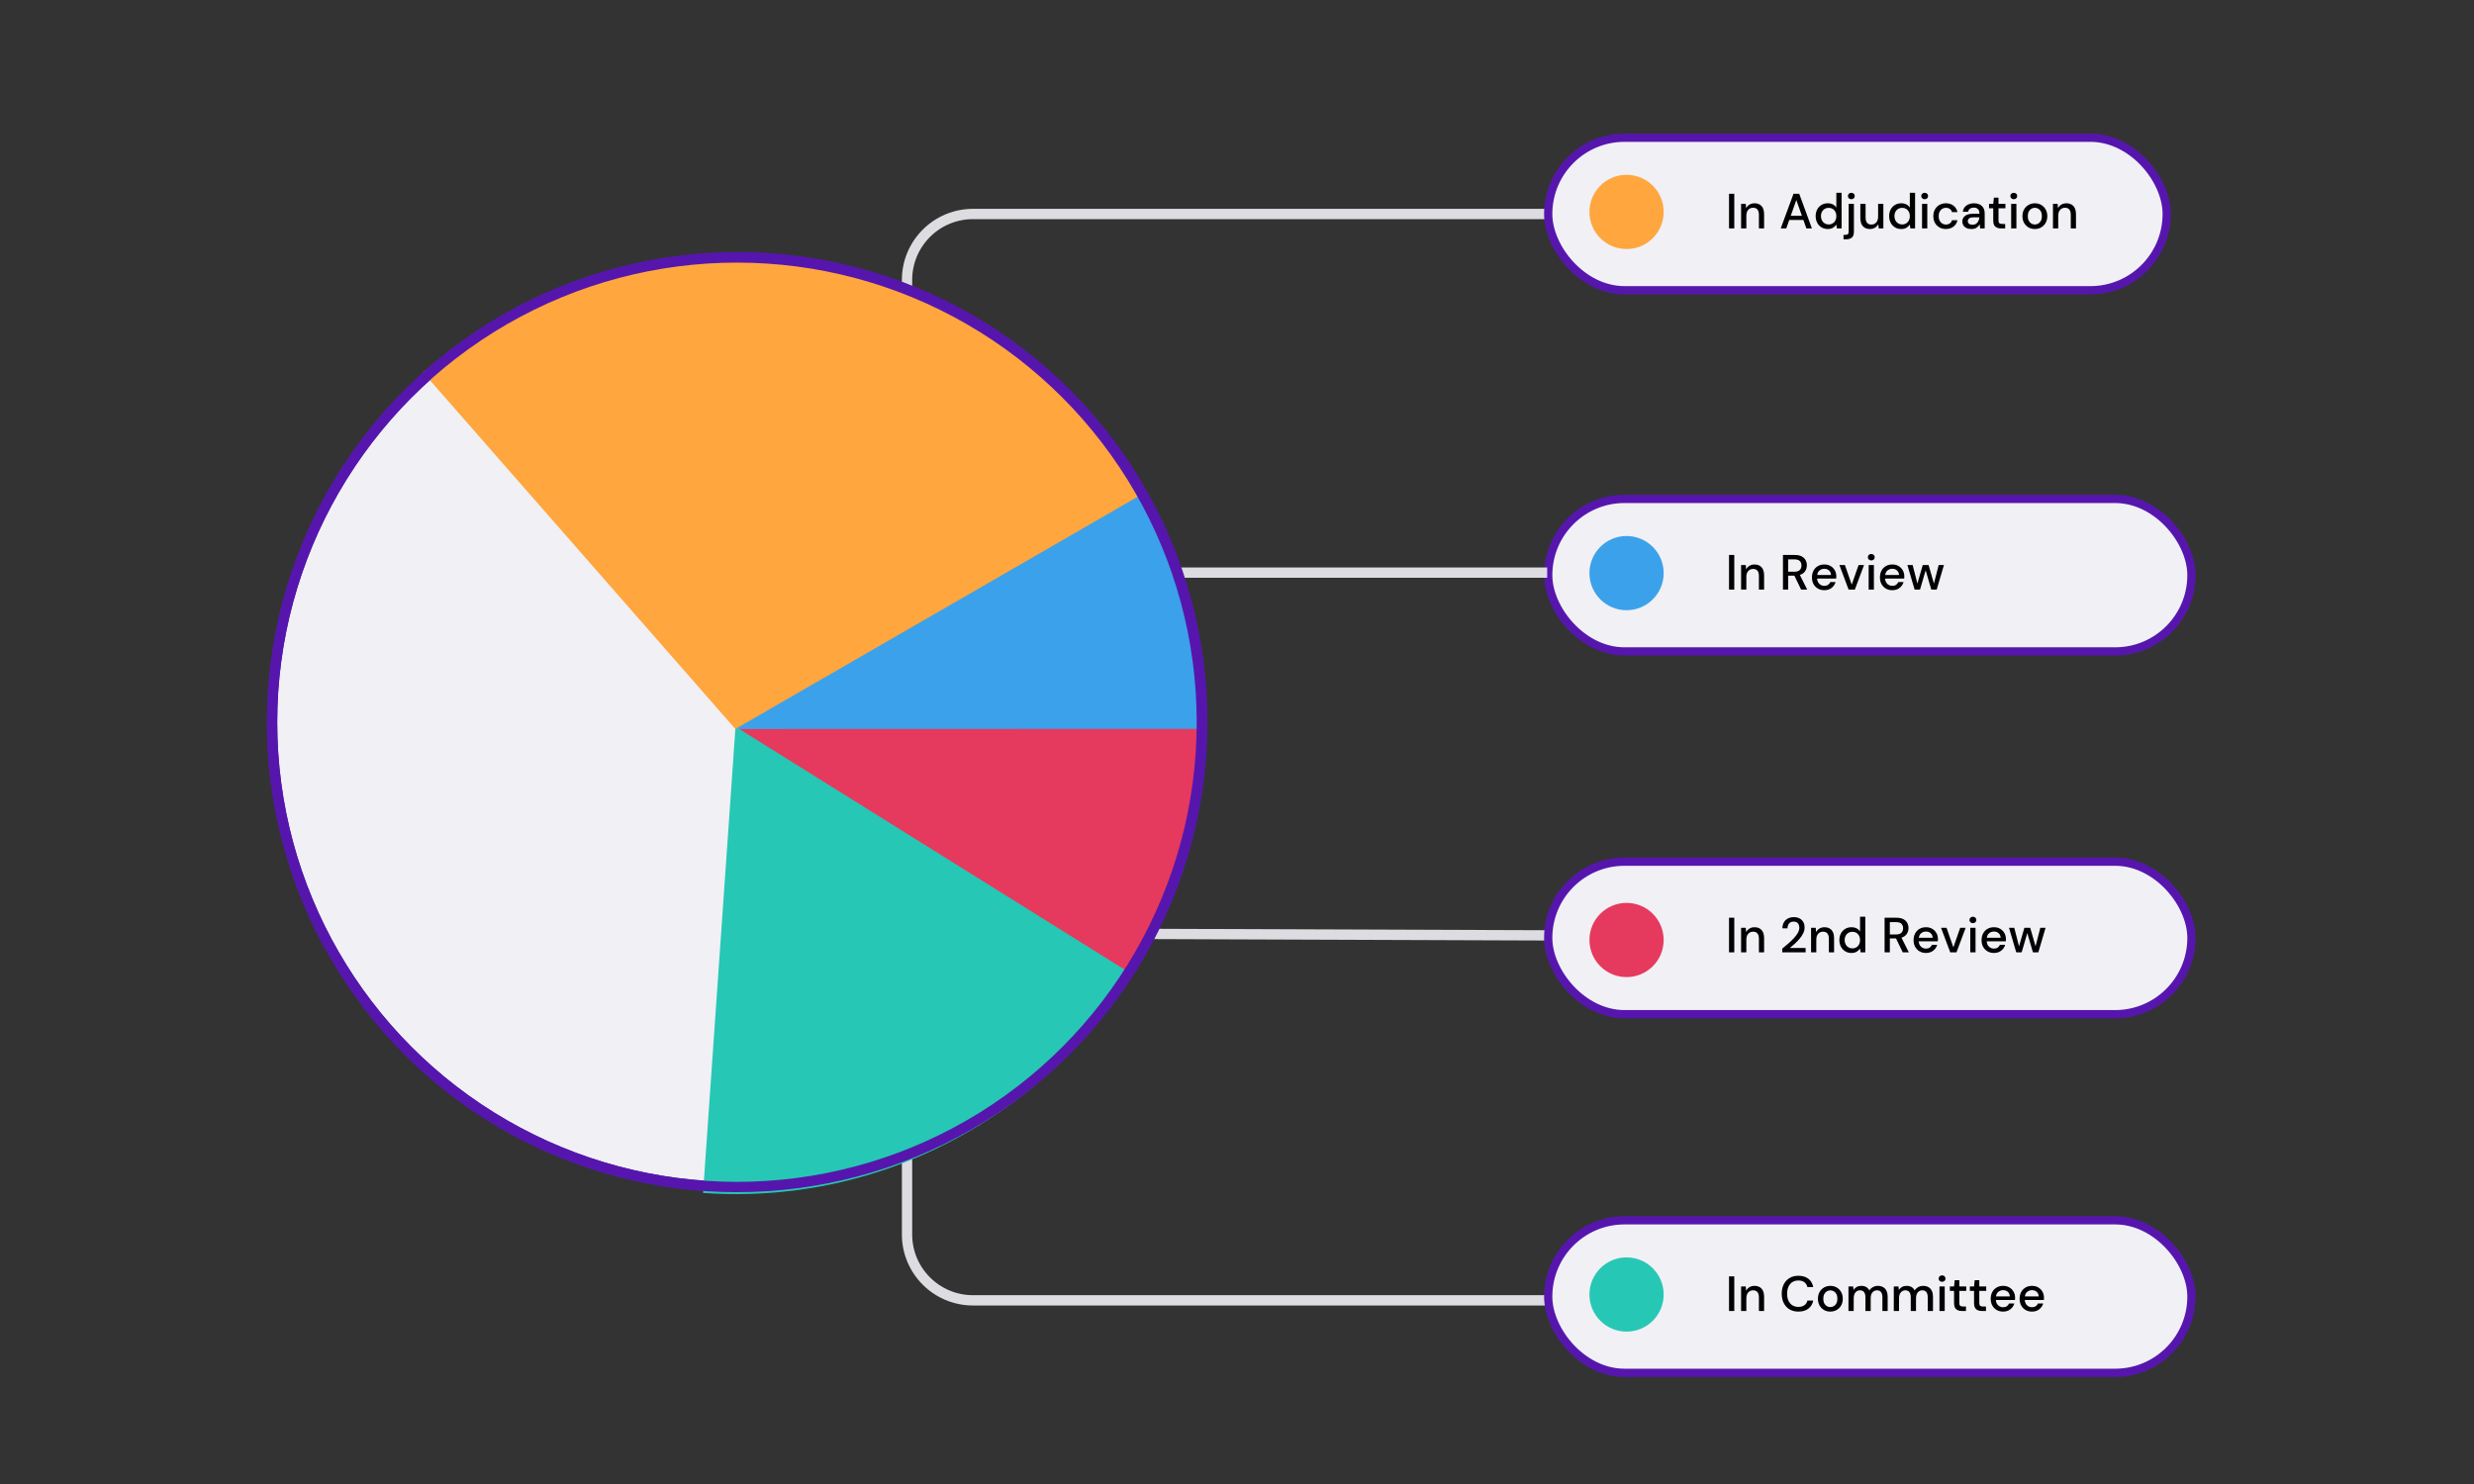
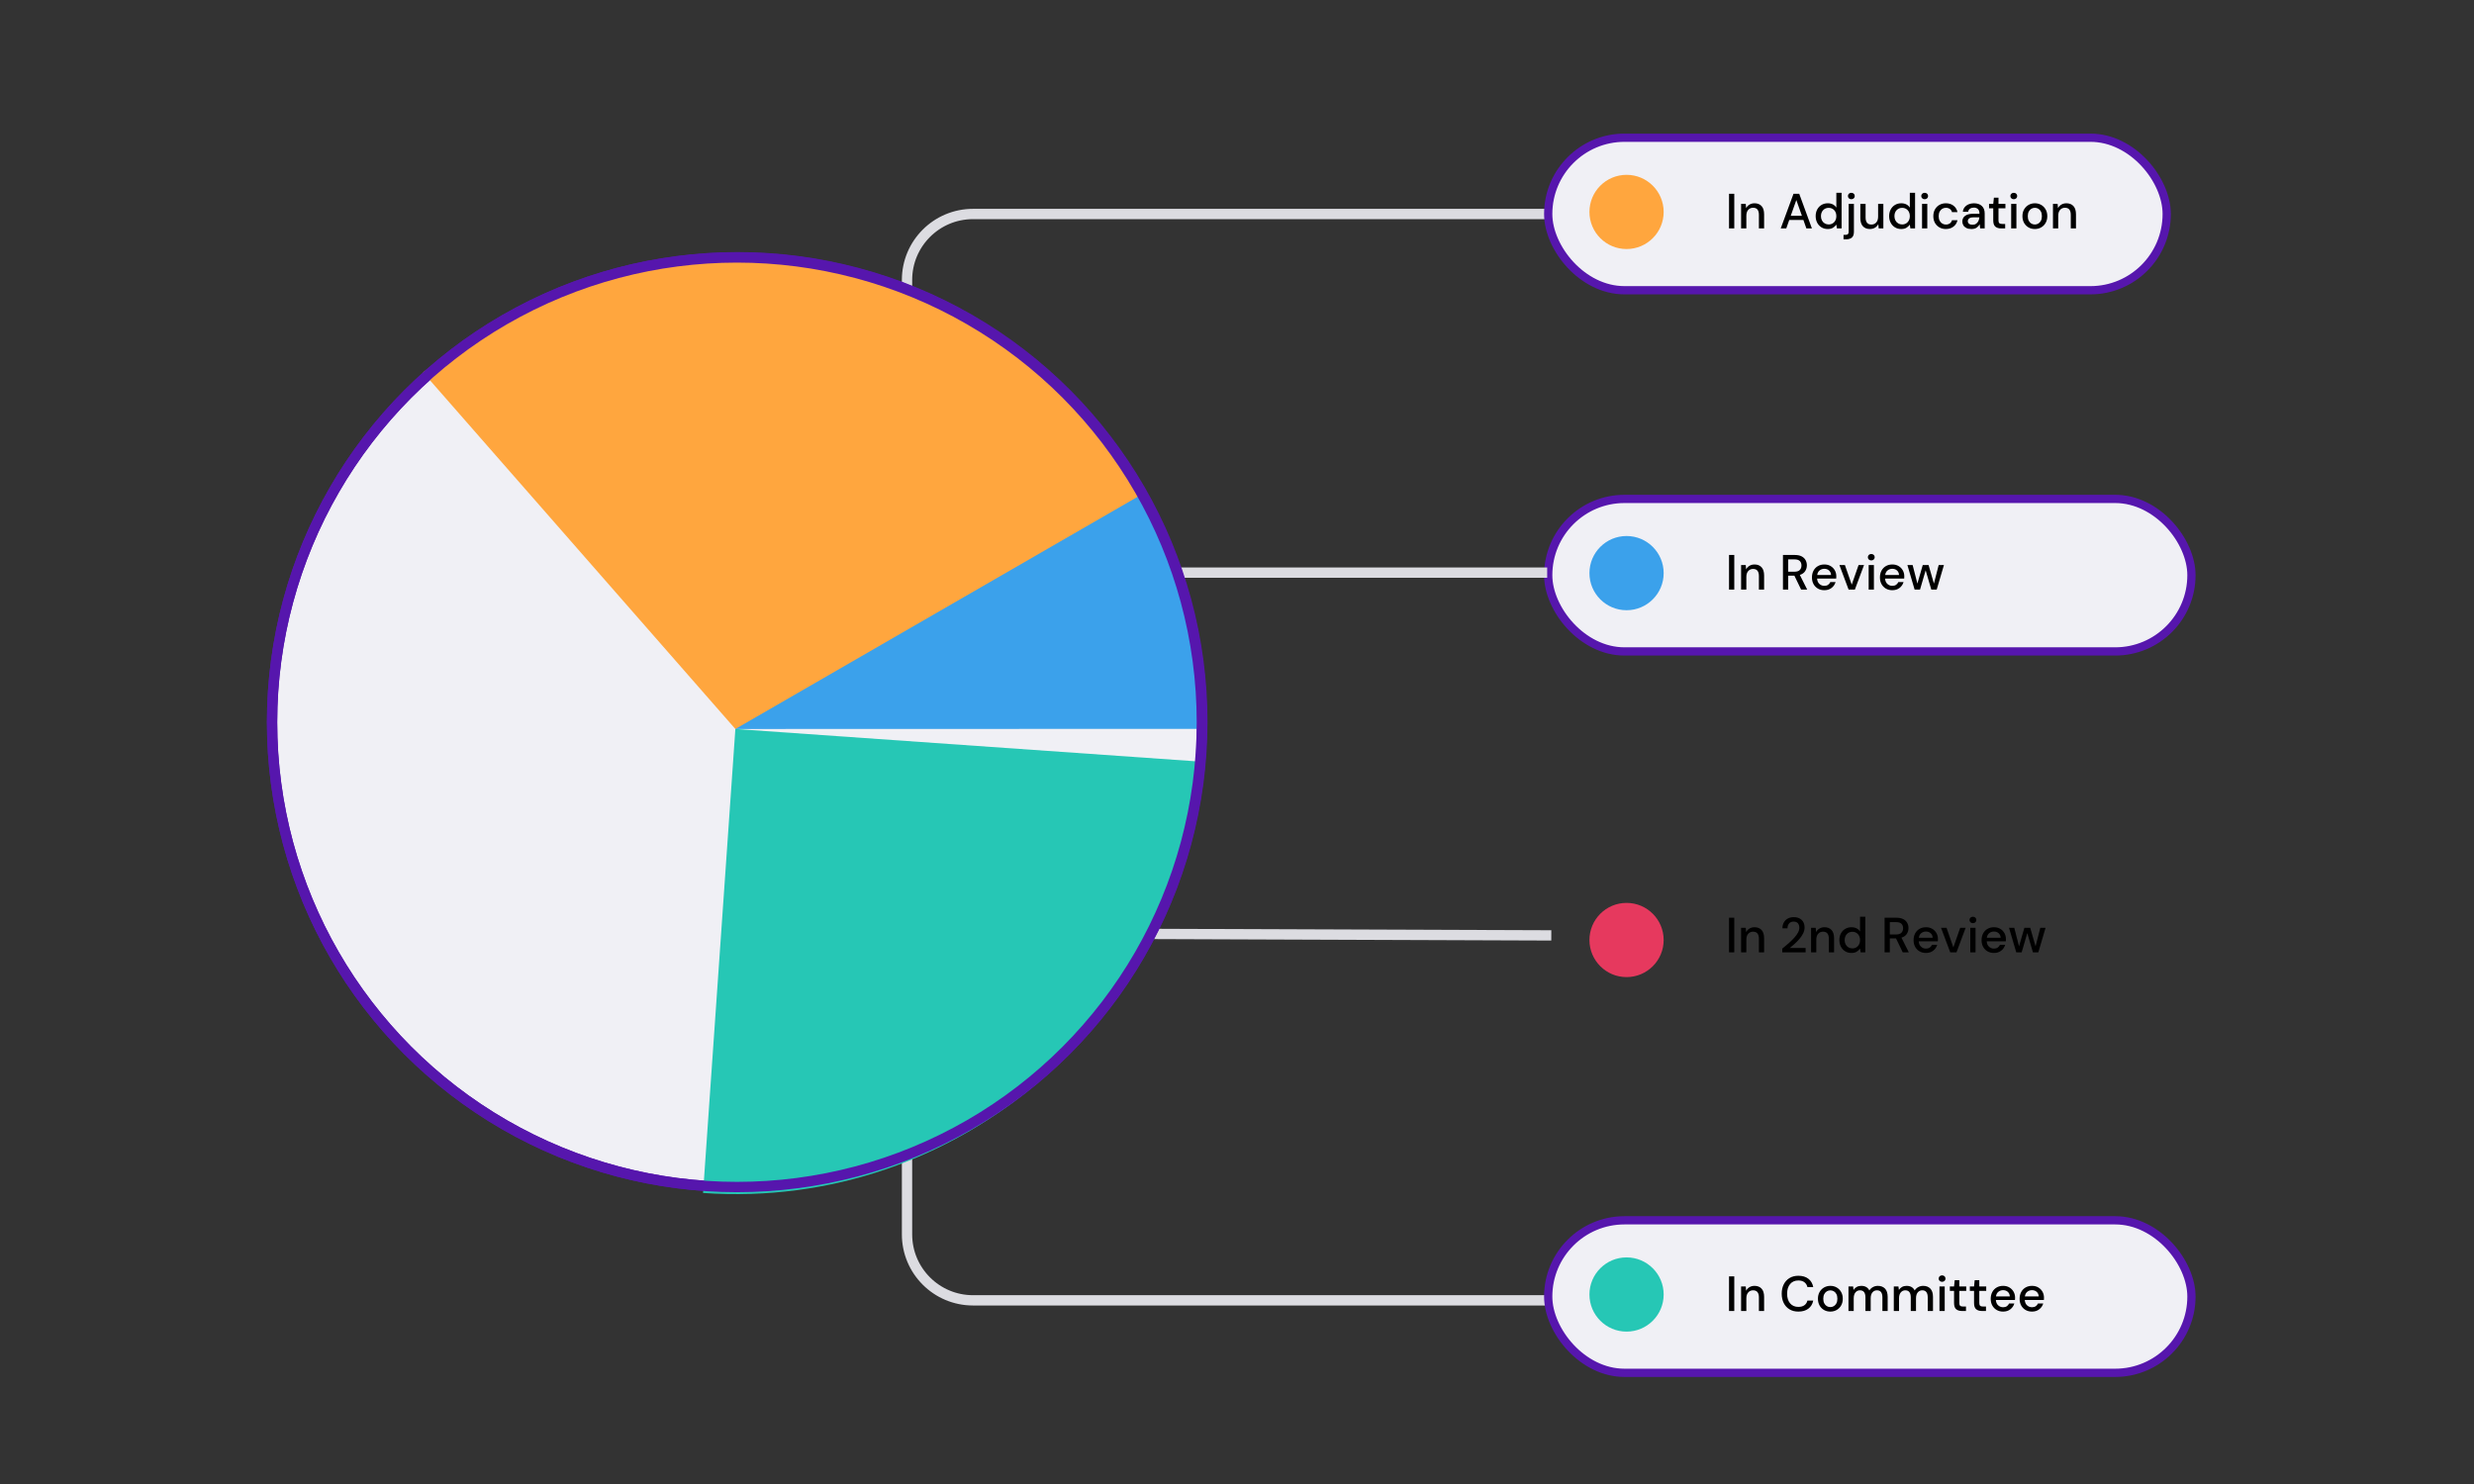
<svg xmlns="http://www.w3.org/2000/svg" width="600px" height="360px" viewBox="0 0 600 360" version="1.1">
  <rect x="0" y="0" width="600" height="360" fill="#333333" stroke="none" />
  <title>Adjudication 3</title>
  <g id="Adjudication-3" stroke="none" stroke-width="1" fill="none" fill-rule="evenodd">
    <rect id="Rectangle-Copy-13" stroke="#5616AD" stroke-width="2" fill="#F0F0F5" x="375.475" y="121.031" width="156" height="37" rx="18.5" />
    <path d="M420.599,143.031 L420.599,134.631 L419.327,134.631 L419.327,143.031 L420.599,143.031 Z M423.527,143.031 L423.527,139.959 C423.527,139.335 423.681,138.855 423.989,138.519 C424.297,138.183 424.687,138.015 425.159,138.015 C426.103,138.015 426.575,138.591 426.575,139.743 L426.575,139.743 L426.575,143.031 L427.835,143.031 L427.835,139.611 C427.835,138.723 427.629,138.055 427.217,137.607 C426.805,137.159 426.239,136.935 425.519,136.935 C425.055,136.935 424.645,137.041 424.289,137.253 C423.933,137.465 423.663,137.755 423.479,138.123 L423.479,138.123 L423.383,137.079 L422.255,137.079 L422.255,143.031 L423.527,143.031 Z M433.679,143.031 L433.679,139.647 L435.179,139.647 L436.811,143.031 L438.287,143.031 L436.499,139.467 C437.083,139.283 437.513,138.979 437.789,138.555 C438.065,138.131 438.203,137.659 438.203,137.139 C438.203,136.675 438.099,136.253 437.891,135.873 C437.683,135.493 437.365,135.191 436.937,134.967 C436.509,134.743 435.963,134.631 435.299,134.631 L435.299,134.631 L432.407,134.631 L432.407,143.031 L433.679,143.031 Z M435.227,138.687 L433.679,138.687 L433.679,135.699 L435.215,135.699 C435.807,135.699 436.235,135.833 436.499,136.101 C436.763,136.369 436.895,136.727 436.895,137.175 C436.895,137.623 436.761,137.987 436.493,138.267 C436.225,138.547 435.803,138.687 435.227,138.687 L435.227,138.687 Z M442.439,143.175 C443.143,143.175 443.733,142.987 444.209,142.611 C444.685,142.235 445.003,141.767 445.163,141.207 L445.163,141.207 L443.891,141.207 C443.771,141.487 443.589,141.709 443.345,141.873 C443.101,142.037 442.799,142.119 442.439,142.119 C441.991,142.119 441.597,141.969 441.257,141.669 C440.917,141.369 440.727,140.931 440.687,140.355 L440.687,140.355 L445.319,140.355 C445.327,140.243 445.333,140.141 445.337,140.049 C445.341,139.957 445.343,139.871 445.343,139.791 C445.343,139.271 445.223,138.795 444.983,138.363 C444.743,137.931 444.407,137.585 443.975,137.325 C443.543,137.065 443.035,136.935 442.451,136.935 C441.851,136.935 441.325,137.067 440.873,137.331 C440.421,137.595 440.069,137.963 439.817,138.435 C439.565,138.907 439.439,139.455 439.439,140.079 C439.439,140.695 439.567,141.235 439.823,141.699 C440.079,142.163 440.433,142.525 440.885,142.785 C441.337,143.045 441.855,143.175 442.439,143.175 Z M444.071,139.491 L440.711,139.491 C440.783,138.987 440.983,138.609 441.311,138.357 C441.639,138.105 442.015,137.979 442.439,137.979 C442.895,137.979 443.275,138.115 443.579,138.387 C443.883,138.659 444.047,139.027 444.071,139.491 L444.071,139.491 Z M449.843,143.031 L452.063,137.079 L450.743,137.079 L449.087,141.819 L447.431,137.079 L446.099,137.079 L448.331,143.031 L449.843,143.031 Z M453.827,135.951 C454.067,135.951 454.265,135.877 454.421,135.729 C454.577,135.581 454.655,135.395 454.655,135.171 C454.655,134.947 454.577,134.761 454.421,134.613 C454.265,134.465 454.067,134.391 453.827,134.391 C453.587,134.391 453.389,134.465 453.233,134.613 C453.077,134.761 452.999,134.947 452.999,135.171 C452.999,135.395 453.077,135.581 453.233,135.729 C453.389,135.877 453.587,135.951 453.827,135.951 Z M454.463,143.031 L454.463,137.079 L453.191,137.079 L453.191,143.031 L454.463,143.031 Z M458.927,143.175 C459.631,143.175 460.221,142.987 460.697,142.611 C461.173,142.235 461.491,141.767 461.651,141.207 L461.651,141.207 L460.379,141.207 C460.259,141.487 460.077,141.709 459.833,141.873 C459.589,142.037 459.287,142.119 458.927,142.119 C458.479,142.119 458.085,141.969 457.745,141.669 C457.405,141.369 457.215,140.931 457.175,140.355 L457.175,140.355 L461.807,140.355 C461.815,140.243 461.821,140.141 461.825,140.049 C461.829,139.957 461.831,139.871 461.831,139.791 C461.831,139.271 461.711,138.795 461.471,138.363 C461.231,137.931 460.895,137.585 460.463,137.325 C460.031,137.065 459.523,136.935 458.939,136.935 C458.339,136.935 457.813,137.067 457.361,137.331 C456.909,137.595 456.557,137.963 456.305,138.435 C456.053,138.907 455.927,139.455 455.927,140.079 C455.927,140.695 456.055,141.235 456.311,141.699 C456.567,142.163 456.921,142.525 457.373,142.785 C457.825,143.045 458.343,143.175 458.927,143.175 Z M460.559,139.491 L457.199,139.491 C457.271,138.987 457.471,138.609 457.799,138.357 C458.127,138.105 458.503,137.979 458.927,137.979 C459.383,137.979 459.763,138.115 460.067,138.387 C460.371,138.659 460.535,139.027 460.559,139.491 L460.559,139.491 Z M465.647,143.031 L467.015,138.351 L468.383,143.031 L469.691,143.031 L471.443,137.079 L470.171,137.079 L469.019,141.567 L467.723,137.079 L466.307,137.079 L465.011,141.567 L463.859,137.079 L462.587,137.079 L464.339,143.031 L465.647,143.031 Z" id="InReview" fill="#000000" fill-rule="nonzero" />
    <circle id="Oval-Copy-5" fill="#3BA1EB" cx="394.475" cy="139.031" r="9" />
    <path d="M219.975,88.447 L219.975,67.911 C219.975,59.075 227.139,51.911 235.975,51.911 L386.936,51.911 L386.936,51.911" id="Line-2" stroke="#DCDCE1" stroke-width="2.5" stroke-linecap="square" />
    <path d="M219.975,315.447 L219.975,294.911 C219.975,286.075 227.139,278.911 235.975,278.911 L386.936,278.911 L386.936,278.911" id="Line-2-Copy-3" stroke="#DCDCE1" stroke-width="2.5" stroke-linecap="square" transform="translate(303.456, 297.179) scale(1, -1) translate(-303.456, -297.179) " />
    <line x1="282.975" y1="138.911" x2="373.975" y2="138.911" id="Line-2-Copy" stroke="#DCDCE1" stroke-width="2.5" stroke-linecap="square" />
    <line x1="271.163" y1="226.531" x2="374.975" y2="226.911" id="Line-2-Copy-2" stroke="#DCDCE1" stroke-width="2.5" stroke-linecap="square" />
    <g id="Group-19" transform="translate(206.555, 184.449) rotate(-300) translate(-206.555, -184.449) translate(70.636, 50.97)">
      <ellipse id="Oval-Copy-33" stroke="#5616AD" stroke-width="2.5" fill="#F0F0F5" cx="114" cy="152.883" rx="112.75" ry="112.824" />
      <path d="M249.897,82.487 C187.603,82.469 137.118,132.97 137.136,195.284 L249.928,195.316 L249.897,82.487 Z" id="Path" fill="#26C7B5" transform="translate(193.532, 138.901) rotate(-236) translate(-193.532, -138.901) " />
-       <path d="M194.673,20.987 C132.38,20.97 81.895,71.471 81.912,133.784 L194.705,133.816 L194.673,20.987 Z" id="Path" fill="#E6395E" transform="translate(138.309, 77.402) rotate(-298) translate(-138.309, -77.402) " />
      <path d="M150.957,20.64 C88.663,20.622 38.179,71.124 38.196,133.437 L150.989,133.469 L150.957,20.64 Z" id="Path" fill="#3BA1EB" transform="translate(94.593, 77.055) rotate(-330) translate(-94.593, -77.055) " />
      <path d="M115.226,41.262 C52.942,41.262 -7.888,89.759 2.452,176.448 L115.226,154.109 L115.226,41.262 Z" id="Path" fill="#FFA63E" />
    </g>
    <circle id="Oval-Copy-33" stroke="#5616AD" stroke-width="2.5" transform="translate(178.727, 175.205) rotate(-300) translate(-178.727, -175.205) " cx="178.727" cy="175.205" r="112.75" />
    <rect id="Rectangle-Copy-13" stroke="#5616AD" stroke-width="2" fill="#F0F0F5" x="375.475" y="296.031" width="156" height="37" rx="18.5" />
    <path d="M420.599,318.031 L420.599,309.631 L419.327,309.631 L419.327,318.031 L420.599,318.031 Z M423.527,318.031 L423.527,314.959 C423.527,314.335 423.681,313.855 423.989,313.519 C424.297,313.183 424.687,313.015 425.159,313.015 C426.103,313.015 426.575,313.591 426.575,314.743 L426.575,314.743 L426.575,318.031 L427.835,318.031 L427.835,314.611 C427.835,313.723 427.629,313.055 427.217,312.607 C426.805,312.159 426.239,311.935 425.519,311.935 C425.055,311.935 424.645,312.041 424.289,312.253 C423.933,312.465 423.663,312.755 423.479,313.123 L423.479,313.123 L423.383,312.079 L422.255,312.079 L422.255,318.031 L423.527,318.031 Z M436.151,318.175 C437.135,318.175 437.939,317.939 438.563,317.467 C439.187,316.995 439.583,316.343 439.751,315.511 L439.751,315.511 L438.335,315.511 C438.223,315.983 437.983,316.355 437.615,316.627 C437.247,316.899 436.755,317.035 436.139,317.035 C435.299,317.035 434.635,316.751 434.147,316.183 C433.659,315.615 433.415,314.835 433.415,313.843 C433.415,312.843 433.659,312.057 434.147,311.485 C434.635,310.913 435.299,310.627 436.139,310.627 C436.755,310.627 437.247,310.771 437.615,311.059 C437.983,311.347 438.223,311.735 438.335,312.223 L438.335,312.223 L439.751,312.223 C439.583,311.359 439.187,310.687 438.563,310.207 C437.939,309.727 437.135,309.487 436.151,309.487 C435.319,309.487 434.601,309.671 433.997,310.039 C433.393,310.407 432.927,310.917 432.599,311.569 C432.271,312.221 432.107,312.979 432.107,313.843 C432.107,314.699 432.271,315.453 432.599,316.105 C432.927,316.757 433.393,317.265 433.997,317.629 C434.601,317.993 435.319,318.175 436.151,318.175 Z M443.891,318.175 C444.459,318.175 444.971,318.045 445.427,317.785 C445.883,317.525 446.245,317.161 446.513,316.693 C446.781,316.225 446.915,315.679 446.915,315.055 C446.915,314.431 446.781,313.885 446.513,313.417 C446.245,312.949 445.885,312.585 445.433,312.325 C444.981,312.065 444.471,311.935 443.903,311.935 C443.343,311.935 442.835,312.065 442.379,312.325 C441.923,312.585 441.561,312.949 441.293,313.417 C441.025,313.885 440.891,314.431 440.891,315.055 C440.891,315.679 441.023,316.225 441.287,316.693 C441.551,317.161 441.909,317.525 442.361,317.785 C442.813,318.045 443.323,318.175 443.891,318.175 Z M443.891,317.083 C443.587,317.083 443.307,317.007 443.051,316.855 C442.795,316.703 442.587,316.477 442.427,316.177 C442.267,315.877 442.187,315.503 442.187,315.055 C442.187,314.607 442.267,314.233 442.427,313.933 C442.587,313.633 442.797,313.407 443.057,313.255 C443.317,313.103 443.599,313.027 443.903,313.027 C444.207,313.027 444.489,313.103 444.749,313.255 C445.009,313.407 445.217,313.633 445.373,313.933 C445.529,314.233 445.607,314.607 445.607,315.055 C445.607,315.503 445.527,315.877 445.367,316.177 C445.207,316.477 444.997,316.703 444.737,316.855 C444.477,317.007 444.195,317.083 443.891,317.083 Z M449.567,318.031 L449.567,314.959 C449.567,314.335 449.709,313.855 449.993,313.519 C450.277,313.183 450.639,313.015 451.079,313.015 C451.967,313.015 452.411,313.591 452.411,314.743 L452.411,314.743 L452.411,318.031 L453.683,318.031 L453.683,314.959 C453.683,314.335 453.825,313.855 454.109,313.519 C454.393,313.183 454.759,313.015 455.207,313.015 C456.087,313.015 456.527,313.591 456.527,314.743 L456.527,314.743 L456.527,318.031 L457.799,318.031 L457.799,314.611 C457.799,313.723 457.587,313.055 457.163,312.607 C456.739,312.159 456.155,311.935 455.411,311.935 C454.987,311.935 454.593,312.035 454.229,312.235 C453.865,312.435 453.575,312.707 453.359,313.051 C452.991,312.307 452.335,311.935 451.391,311.935 C450.975,311.935 450.609,312.023 450.293,312.199 C449.977,312.375 449.723,312.615 449.531,312.919 L449.531,312.919 L449.423,312.079 L448.295,312.079 L448.295,318.031 L449.567,318.031 Z M460.559,318.031 L460.559,314.959 C460.559,314.335 460.701,313.855 460.985,313.519 C461.269,313.183 461.631,313.015 462.071,313.015 C462.959,313.015 463.403,313.591 463.403,314.743 L463.403,314.743 L463.403,318.031 L464.675,318.031 L464.675,314.959 C464.675,314.335 464.817,313.855 465.101,313.519 C465.385,313.183 465.751,313.015 466.199,313.015 C467.079,313.015 467.519,313.591 467.519,314.743 L467.519,314.743 L467.519,318.031 L468.791,318.031 L468.791,314.611 C468.791,313.723 468.579,313.055 468.155,312.607 C467.731,312.159 467.147,311.935 466.403,311.935 C465.979,311.935 465.585,312.035 465.221,312.235 C464.857,312.435 464.567,312.707 464.351,313.051 C463.983,312.307 463.327,311.935 462.383,311.935 C461.967,311.935 461.601,312.023 461.285,312.199 C460.969,312.375 460.715,312.615 460.523,312.919 L460.523,312.919 L460.415,312.079 L459.287,312.079 L459.287,318.031 L460.559,318.031 Z M470.999,310.951 C471.239,310.951 471.437,310.877 471.593,310.729 C471.749,310.581 471.827,310.395 471.827,310.171 C471.827,309.947 471.749,309.761 471.593,309.613 C471.437,309.465 471.239,309.391 470.999,309.391 C470.759,309.391 470.561,309.465 470.405,309.613 C470.249,309.761 470.171,309.947 470.171,310.171 C470.171,310.395 470.249,310.581 470.405,310.729 C470.561,310.877 470.759,310.951 470.999,310.951 Z M471.635,318.031 L471.635,312.079 L470.363,312.079 L470.363,318.031 L471.635,318.031 Z M476.795,318.031 L476.795,316.951 L476.111,316.951 C475.767,316.951 475.525,316.889 475.385,316.765 C475.245,316.641 475.175,316.415 475.175,316.087 L475.175,316.087 L475.175,313.147 L476.855,313.147 L476.855,312.079 L475.175,312.079 L475.175,310.567 L474.059,310.567 L473.903,312.079 L472.883,312.079 L472.883,313.147 L473.903,313.147 L473.903,316.087 C473.903,316.815 474.075,317.321 474.419,317.605 C474.763,317.889 475.227,318.031 475.811,318.031 L475.811,318.031 L476.795,318.031 Z M481.643,318.031 L481.643,316.951 L480.959,316.951 C480.615,316.951 480.373,316.889 480.233,316.765 C480.093,316.641 480.023,316.415 480.023,316.087 L480.023,316.087 L480.023,313.147 L481.703,313.147 L481.703,312.079 L480.023,312.079 L480.023,310.567 L478.907,310.567 L478.751,312.079 L477.731,312.079 L477.731,313.147 L478.751,313.147 L478.751,316.087 C478.751,316.815 478.923,317.321 479.267,317.605 C479.611,317.889 480.075,318.031 480.659,318.031 L480.659,318.031 L481.643,318.031 Z M485.795,318.175 C486.499,318.175 487.089,317.987 487.565,317.611 C488.041,317.235 488.359,316.767 488.519,316.207 L488.519,316.207 L487.247,316.207 C487.127,316.487 486.945,316.709 486.701,316.873 C486.457,317.037 486.155,317.119 485.795,317.119 C485.347,317.119 484.953,316.969 484.613,316.669 C484.273,316.369 484.083,315.931 484.043,315.355 L484.043,315.355 L488.675,315.355 C488.683,315.243 488.689,315.141 488.693,315.049 C488.697,314.957 488.699,314.871 488.699,314.791 C488.699,314.271 488.579,313.795 488.339,313.363 C488.099,312.931 487.763,312.585 487.331,312.325 C486.899,312.065 486.391,311.935 485.807,311.935 C485.207,311.935 484.681,312.067 484.229,312.331 C483.777,312.595 483.425,312.963 483.173,313.435 C482.921,313.907 482.795,314.455 482.795,315.079 C482.795,315.695 482.923,316.235 483.179,316.699 C483.435,317.163 483.789,317.525 484.241,317.785 C484.693,318.045 485.211,318.175 485.795,318.175 Z M487.427,314.491 L484.067,314.491 C484.139,313.987 484.339,313.609 484.667,313.357 C484.995,313.105 485.371,312.979 485.795,312.979 C486.251,312.979 486.631,313.115 486.935,313.387 C487.239,313.659 487.403,314.027 487.427,314.491 L487.427,314.491 Z M492.803,318.175 C493.507,318.175 494.097,317.987 494.573,317.611 C495.049,317.235 495.367,316.767 495.527,316.207 L495.527,316.207 L494.255,316.207 C494.135,316.487 493.953,316.709 493.709,316.873 C493.465,317.037 493.163,317.119 492.803,317.119 C492.355,317.119 491.961,316.969 491.621,316.669 C491.281,316.369 491.091,315.931 491.051,315.355 L491.051,315.355 L495.683,315.355 C495.691,315.243 495.697,315.141 495.701,315.049 C495.705,314.957 495.707,314.871 495.707,314.791 C495.707,314.271 495.587,313.795 495.347,313.363 C495.107,312.931 494.771,312.585 494.339,312.325 C493.907,312.065 493.399,311.935 492.815,311.935 C492.215,311.935 491.689,312.067 491.237,312.331 C490.785,312.595 490.433,312.963 490.181,313.435 C489.929,313.907 489.803,314.455 489.803,315.079 C489.803,315.695 489.931,316.235 490.187,316.699 C490.443,317.163 490.797,317.525 491.249,317.785 C491.701,318.045 492.219,318.175 492.803,318.175 Z M494.435,314.491 L491.075,314.491 C491.147,313.987 491.347,313.609 491.675,313.357 C492.003,313.105 492.379,312.979 492.803,312.979 C493.259,312.979 493.639,313.115 493.943,313.387 C494.247,313.659 494.411,314.027 494.435,314.491 L494.435,314.491 Z" id="InCommittee" fill="#000000" fill-rule="nonzero" />
    <circle id="Oval-Copy-7" fill="#26C7B5" cx="394.475" cy="314.031" r="9" />
    <rect id="Rectangle-Copy-13" stroke="#5616AD" stroke-width="2" fill="#F0F0F5" x="375.475" y="33.411" width="150" height="37" rx="18.5" />
    <path d="M420.599,55.411 L420.599,47.011 L419.327,47.011 L419.327,55.411 L420.599,55.411 Z M423.527,55.411 L423.527,52.339 C423.527,51.715 423.681,51.235 423.989,50.899 C424.297,50.563 424.687,50.395 425.159,50.395 C426.103,50.395 426.575,50.971 426.575,52.123 L426.575,52.123 L426.575,55.411 L427.835,55.411 L427.835,51.991 C427.835,51.103 427.629,50.435 427.217,49.987 C426.805,49.539 426.239,49.315 425.519,49.315 C425.055,49.315 424.645,49.421 424.289,49.633 C423.933,49.845 423.663,50.135 423.479,50.503 L423.479,50.503 L423.383,49.459 L422.255,49.459 L422.255,55.411 L423.527,55.411 Z M433.211,55.411 L433.931,53.359 L437.363,53.359 L438.083,55.411 L439.427,55.411 L436.355,47.011 L434.963,47.011 L431.867,55.411 L433.211,55.411 Z M437.003,52.351 L434.291,52.351 L435.647,48.523 L437.003,52.351 Z M443.267,55.555 C443.795,55.555 444.227,55.447 444.563,55.231 C444.899,55.015 445.163,54.767 445.355,54.487 L445.355,54.487 L445.487,55.411 L446.627,55.411 L446.627,46.771 L445.355,46.771 L445.355,50.371 C445.155,50.035 444.877,49.775 444.521,49.591 C444.165,49.407 443.751,49.315 443.279,49.315 C442.703,49.315 442.193,49.449 441.749,49.717 C441.305,49.985 440.959,50.353 440.711,50.821 C440.463,51.289 440.339,51.823 440.339,52.423 C440.339,53.023 440.463,53.559 440.711,54.031 C440.959,54.503 441.303,54.875 441.743,55.147 C442.183,55.419 442.691,55.555 443.267,55.555 Z M443.495,54.451 C443.135,54.451 442.813,54.365 442.529,54.193 C442.245,54.021 442.023,53.783 441.863,53.479 C441.703,53.175 441.623,52.827 441.623,52.435 C441.623,51.835 441.799,51.349 442.151,50.977 C442.503,50.605 442.951,50.419 443.495,50.419 C444.039,50.419 444.485,50.605 444.833,50.977 C445.181,51.349 445.355,51.835 445.355,52.435 C445.355,53.027 445.181,53.511 444.833,53.887 C444.485,54.263 444.039,54.451 443.495,54.451 Z M448.991,48.331 C449.231,48.331 449.429,48.257 449.585,48.109 C449.741,47.961 449.819,47.775 449.819,47.551 C449.819,47.327 449.741,47.141 449.585,46.993 C449.429,46.845 449.231,46.771 448.991,46.771 C448.751,46.771 448.553,46.845 448.397,46.993 C448.241,47.141 448.163,47.327 448.163,47.551 C448.163,47.775 448.241,47.961 448.397,48.109 C448.553,48.257 448.751,48.331 448.991,48.331 Z M447.755,58.051 C448.339,58.051 448.795,57.909 449.123,57.625 C449.451,57.341 449.615,56.875 449.615,56.227 L449.615,56.227 L449.615,49.459 L448.343,49.459 L448.343,56.215 C448.343,56.487 448.283,56.681 448.163,56.797 C448.043,56.913 447.843,56.971 447.563,56.971 L447.563,56.971 L447.095,56.971 L447.095,58.051 L447.755,58.051 Z M453.491,55.555 C453.955,55.555 454.365,55.449 454.721,55.237 C455.077,55.025 455.347,54.735 455.531,54.367 L455.531,54.367 L455.627,55.411 L456.755,55.411 L456.755,49.459 L455.483,49.459 L455.483,52.531 C455.483,53.155 455.331,53.635 455.027,53.971 C454.723,54.307 454.335,54.475 453.863,54.475 C452.919,54.475 452.447,53.899 452.447,52.747 L452.447,52.747 L452.447,49.459 L451.175,49.459 L451.175,52.879 C451.175,53.767 451.381,54.435 451.793,54.883 C452.205,55.331 452.771,55.555 453.491,55.555 Z M461.087,55.555 C461.615,55.555 462.047,55.447 462.383,55.231 C462.719,55.015 462.983,54.767 463.175,54.487 L463.175,54.487 L463.307,55.411 L464.447,55.411 L464.447,46.771 L463.175,46.771 L463.175,50.371 C462.975,50.035 462.697,49.775 462.341,49.591 C461.985,49.407 461.571,49.315 461.099,49.315 C460.523,49.315 460.013,49.449 459.569,49.717 C459.125,49.985 458.779,50.353 458.531,50.821 C458.283,51.289 458.159,51.823 458.159,52.423 C458.159,53.023 458.283,53.559 458.531,54.031 C458.779,54.503 459.123,54.875 459.563,55.147 C460.003,55.419 460.511,55.555 461.087,55.555 Z M461.315,54.451 C460.955,54.451 460.633,54.365 460.349,54.193 C460.065,54.021 459.843,53.783 459.683,53.479 C459.523,53.175 459.443,52.827 459.443,52.435 C459.443,51.835 459.619,51.349 459.971,50.977 C460.323,50.605 460.771,50.419 461.315,50.419 C461.859,50.419 462.305,50.605 462.653,50.977 C463.001,51.349 463.175,51.835 463.175,52.435 C463.175,53.027 463.001,53.511 462.653,53.887 C462.305,54.263 461.859,54.451 461.315,54.451 Z M466.775,48.331 C467.015,48.331 467.213,48.257 467.369,48.109 C467.525,47.961 467.603,47.775 467.603,47.551 C467.603,47.327 467.525,47.141 467.369,46.993 C467.213,46.845 467.015,46.771 466.775,46.771 C466.535,46.771 466.337,46.845 466.181,46.993 C466.025,47.141 465.947,47.327 465.947,47.551 C465.947,47.775 466.025,47.961 466.181,48.109 C466.337,48.257 466.535,48.331 466.775,48.331 Z M467.411,55.411 L467.411,49.459 L466.139,49.459 L466.139,55.411 L467.411,55.411 Z M471.911,55.555 C472.647,55.555 473.267,55.359 473.771,54.967 C474.275,54.575 474.595,54.059 474.731,53.419 L474.731,53.419 L473.399,53.419 C473.319,53.755 473.143,54.015 472.871,54.199 C472.599,54.383 472.279,54.475 471.911,54.475 C471.599,54.475 471.311,54.395 471.047,54.235 C470.783,54.075 470.571,53.845 470.411,53.545 C470.251,53.245 470.171,52.875 470.171,52.435 C470.171,51.995 470.251,51.625 470.411,51.325 C470.571,51.025 470.783,50.797 471.047,50.641 C471.311,50.485 471.599,50.407 471.911,50.407 C472.279,50.407 472.599,50.499 472.871,50.683 C473.143,50.867 473.319,51.123 473.399,51.451 L473.399,51.451 L474.731,51.451 C474.587,50.795 474.265,50.275 473.765,49.891 C473.265,49.507 472.647,49.315 471.911,49.315 C471.327,49.315 470.805,49.447 470.345,49.711 C469.885,49.975 469.525,50.341 469.265,50.809 C469.005,51.277 468.875,51.819 468.875,52.435 C468.875,53.051 469.005,53.593 469.265,54.061 C469.525,54.529 469.885,54.895 470.345,55.159 C470.805,55.423 471.327,55.555 471.911,55.555 Z M478.127,55.555 C478.647,55.555 479.067,55.443 479.387,55.219 C479.707,54.995 479.951,54.719 480.119,54.391 L480.119,54.391 L480.227,55.411 L481.331,55.411 L481.331,51.751 C481.331,50.999 481.103,50.405 480.647,49.969 C480.191,49.533 479.547,49.315 478.715,49.315 C478.251,49.315 477.825,49.397 477.437,49.561 C477.049,49.725 476.729,49.961 476.477,50.269 C476.225,50.577 476.079,50.947 476.039,51.379 L476.039,51.379 L477.311,51.379 C477.367,51.043 477.525,50.789 477.785,50.617 C478.045,50.445 478.351,50.359 478.703,50.359 C479.103,50.359 479.429,50.475 479.681,50.707 C479.933,50.939 480.059,51.287 480.059,51.751 L480.059,51.751 L480.059,51.859 L478.499,51.859 C477.667,51.859 477.027,52.027 476.579,52.363 C476.131,52.699 475.907,53.155 475.907,53.731 C475.907,54.059 475.987,54.361 476.147,54.637 C476.307,54.913 476.551,55.135 476.879,55.303 C477.207,55.471 477.623,55.555 478.127,55.555 Z M478.379,54.523 C478.027,54.523 477.749,54.445 477.545,54.289 C477.341,54.133 477.239,53.919 477.239,53.647 C477.239,53.383 477.345,53.163 477.557,52.987 C477.769,52.811 478.127,52.723 478.631,52.723 L478.631,52.723 L480.047,52.723 C480.015,53.051 479.933,53.351 479.801,53.623 C479.669,53.895 479.485,54.113 479.249,54.277 C479.013,54.441 478.723,54.523 478.379,54.523 Z M486.299,55.411 L486.299,54.331 L485.615,54.331 C485.271,54.331 485.029,54.269 484.889,54.145 C484.749,54.021 484.679,53.795 484.679,53.467 L484.679,53.467 L484.679,50.527 L486.359,50.527 L486.359,49.459 L484.679,49.459 L484.679,47.947 L483.563,47.947 L483.407,49.459 L482.387,49.459 L482.387,50.527 L483.407,50.527 L483.407,53.467 C483.407,54.195 483.579,54.701 483.923,54.985 C484.267,55.269 484.731,55.411 485.315,55.411 L485.315,55.411 L486.299,55.411 Z M488.387,48.331 C488.627,48.331 488.825,48.257 488.981,48.109 C489.137,47.961 489.215,47.775 489.215,47.551 C489.215,47.327 489.137,47.141 488.981,46.993 C488.825,46.845 488.627,46.771 488.387,46.771 C488.147,46.771 487.949,46.845 487.793,46.993 C487.637,47.141 487.559,47.327 487.559,47.551 C487.559,47.775 487.637,47.961 487.793,48.109 C487.949,48.257 488.147,48.331 488.387,48.331 Z M489.023,55.411 L489.023,49.459 L487.751,49.459 L487.751,55.411 L489.023,55.411 Z M493.487,55.555 C494.055,55.555 494.567,55.425 495.023,55.165 C495.479,54.905 495.841,54.541 496.109,54.073 C496.377,53.605 496.511,53.059 496.511,52.435 C496.511,51.811 496.377,51.265 496.109,50.797 C495.841,50.329 495.481,49.965 495.029,49.705 C494.577,49.445 494.067,49.315 493.499,49.315 C492.939,49.315 492.431,49.445 491.975,49.705 C491.519,49.965 491.157,50.329 490.889,50.797 C490.621,51.265 490.487,51.811 490.487,52.435 C490.487,53.059 490.619,53.605 490.883,54.073 C491.147,54.541 491.505,54.905 491.957,55.165 C492.409,55.425 492.919,55.555 493.487,55.555 Z M493.487,54.463 C493.183,54.463 492.903,54.387 492.647,54.235 C492.391,54.083 492.183,53.857 492.023,53.557 C491.863,53.257 491.783,52.883 491.783,52.435 C491.783,51.987 491.863,51.613 492.023,51.313 C492.183,51.013 492.393,50.787 492.653,50.635 C492.913,50.483 493.195,50.407 493.499,50.407 C493.803,50.407 494.085,50.483 494.345,50.635 C494.605,50.787 494.813,51.013 494.969,51.313 C495.125,51.613 495.203,51.987 495.203,52.435 C495.203,52.883 495.123,53.257 494.963,53.557 C494.803,53.857 494.593,54.083 494.333,54.235 C494.073,54.387 493.791,54.463 493.487,54.463 Z M499.163,55.411 L499.163,52.339 C499.163,51.715 499.317,51.235 499.625,50.899 C499.933,50.563 500.323,50.395 500.795,50.395 C501.739,50.395 502.211,50.971 502.211,52.123 L502.211,52.123 L502.211,55.411 L503.471,55.411 L503.471,51.991 C503.471,51.103 503.265,50.435 502.853,49.987 C502.441,49.539 501.875,49.315 501.155,49.315 C500.691,49.315 500.281,49.421 499.925,49.633 C499.569,49.845 499.299,50.135 499.115,50.503 L499.115,50.503 L499.019,49.459 L497.891,49.459 L497.891,55.411 L499.163,55.411 Z" id="InAdjudication" fill="#000000" fill-rule="nonzero" />
    <circle id="Oval" fill="#FFA63E" cx="394.475" cy="51.411" r="9" />
-     <rect id="Rectangle-Copy-13" stroke="#5616AD" stroke-width="2" fill="#F0F0F5" x="375.475" y="209.031" width="156" height="37" rx="18.5" />
    <path d="M420.599,231.031 L420.599,222.631 L419.327,222.631 L419.327,231.031 L420.599,231.031 Z M423.527,231.031 L423.527,227.959 C423.527,227.335 423.681,226.855 423.989,226.519 C424.297,226.183 424.687,226.015 425.159,226.015 C426.103,226.015 426.575,226.591 426.575,227.743 L426.575,227.743 L426.575,231.031 L427.835,231.031 L427.835,227.611 C427.835,226.723 427.629,226.055 427.217,225.607 C426.805,225.159 426.239,224.935 425.519,224.935 C425.055,224.935 424.645,225.041 424.289,225.253 C423.933,225.465 423.663,225.755 423.479,226.123 L423.479,226.123 L423.383,225.079 L422.255,225.079 L422.255,231.031 L423.527,231.031 Z M437.903,231.031 L437.903,229.975 L434.063,229.975 C434.439,229.671 434.835,229.331 435.251,228.955 C435.667,228.579 436.057,228.177 436.421,227.749 C436.785,227.321 437.081,226.875 437.309,226.411 C437.537,225.947 437.651,225.479 437.651,225.007 C437.651,224.215 437.413,223.597 436.937,223.153 C436.461,222.709 435.827,222.487 435.035,222.487 C434.515,222.487 434.049,222.591 433.637,222.799 C433.225,223.007 432.897,223.311 432.653,223.711 C432.409,224.111 432.283,224.607 432.275,225.199 L432.275,225.199 L433.511,225.199 C433.503,224.751 433.625,224.367 433.877,224.047 C434.129,223.727 434.507,223.567 435.011,223.567 C435.347,223.567 435.615,223.637 435.815,223.777 C436.015,223.917 436.159,224.101 436.247,224.329 C436.335,224.557 436.379,224.799 436.379,225.055 C436.379,225.439 436.267,225.837 436.043,226.249 C435.819,226.661 435.513,227.081 435.125,227.509 C434.737,227.937 434.295,228.371 433.799,228.811 C433.303,229.251 432.783,229.687 432.239,230.119 L432.239,230.119 L432.239,231.031 L437.903,231.031 Z M440.495,231.031 L440.495,227.959 C440.495,227.335 440.649,226.855 440.957,226.519 C441.265,226.183 441.655,226.015 442.127,226.015 C443.071,226.015 443.543,226.591 443.543,227.743 L443.543,227.743 L443.543,231.031 L444.803,231.031 L444.803,227.611 C444.803,226.723 444.597,226.055 444.185,225.607 C443.773,225.159 443.207,224.935 442.487,224.935 C442.023,224.935 441.613,225.041 441.257,225.253 C440.901,225.465 440.631,225.755 440.447,226.123 L440.447,226.123 L440.351,225.079 L439.223,225.079 L439.223,231.031 L440.495,231.031 Z M449.015,231.175 C449.543,231.175 449.975,231.067 450.311,230.851 C450.647,230.635 450.911,230.387 451.103,230.107 L451.103,230.107 L451.235,231.031 L452.375,231.031 L452.375,222.391 L451.103,222.391 L451.103,225.991 C450.903,225.655 450.625,225.395 450.269,225.211 C449.913,225.027 449.499,224.935 449.027,224.935 C448.451,224.935 447.941,225.069 447.497,225.337 C447.053,225.605 446.707,225.973 446.459,226.441 C446.211,226.909 446.087,227.443 446.087,228.043 C446.087,228.643 446.211,229.179 446.459,229.651 C446.707,230.123 447.051,230.495 447.491,230.767 C447.931,231.039 448.439,231.175 449.015,231.175 Z M449.243,230.071 C448.883,230.071 448.561,229.985 448.277,229.813 C447.993,229.641 447.771,229.403 447.611,229.099 C447.451,228.795 447.371,228.447 447.371,228.055 C447.371,227.455 447.547,226.969 447.899,226.597 C448.251,226.225 448.699,226.039 449.243,226.039 C449.787,226.039 450.233,226.225 450.581,226.597 C450.929,226.969 451.103,227.455 451.103,228.055 C451.103,228.647 450.929,229.131 450.581,229.507 C450.233,229.883 449.787,230.071 449.243,230.071 Z M458.327,231.031 L458.327,227.647 L459.827,227.647 L461.459,231.031 L462.935,231.031 L461.147,227.467 C461.731,227.283 462.161,226.979 462.437,226.555 C462.713,226.131 462.851,225.659 462.851,225.139 C462.851,224.675 462.747,224.253 462.539,223.873 C462.331,223.493 462.013,223.191 461.585,222.967 C461.157,222.743 460.611,222.631 459.947,222.631 L459.947,222.631 L457.055,222.631 L457.055,231.031 L458.327,231.031 Z M459.875,226.687 L458.327,226.687 L458.327,223.699 L459.863,223.699 C460.455,223.699 460.883,223.833 461.147,224.101 C461.411,224.369 461.543,224.727 461.543,225.175 C461.543,225.623 461.409,225.987 461.141,226.267 C460.873,226.547 460.451,226.687 459.875,226.687 L459.875,226.687 Z M467.087,231.175 C467.791,231.175 468.381,230.987 468.857,230.611 C469.333,230.235 469.651,229.767 469.811,229.207 L469.811,229.207 L468.539,229.207 C468.419,229.487 468.237,229.709 467.993,229.873 C467.749,230.037 467.447,230.119 467.087,230.119 C466.639,230.119 466.245,229.969 465.905,229.669 C465.565,229.369 465.375,228.931 465.335,228.355 L465.335,228.355 L469.967,228.355 C469.975,228.243 469.981,228.141 469.985,228.049 C469.989,227.957 469.991,227.871 469.991,227.791 C469.991,227.271 469.871,226.795 469.631,226.363 C469.391,225.931 469.055,225.585 468.623,225.325 C468.191,225.065 467.683,224.935 467.099,224.935 C466.499,224.935 465.973,225.067 465.521,225.331 C465.069,225.595 464.717,225.963 464.465,226.435 C464.213,226.907 464.087,227.455 464.087,228.079 C464.087,228.695 464.215,229.235 464.471,229.699 C464.727,230.163 465.081,230.525 465.533,230.785 C465.985,231.045 466.503,231.175 467.087,231.175 Z M468.719,227.491 L465.359,227.491 C465.431,226.987 465.631,226.609 465.959,226.357 C466.287,226.105 466.663,225.979 467.087,225.979 C467.543,225.979 467.923,226.115 468.227,226.387 C468.531,226.659 468.695,227.027 468.719,227.491 L468.719,227.491 Z M474.491,231.031 L476.711,225.079 L475.391,225.079 L473.735,229.819 L472.079,225.079 L470.747,225.079 L472.979,231.031 L474.491,231.031 Z M478.475,223.951 C478.715,223.951 478.913,223.877 479.069,223.729 C479.225,223.581 479.303,223.395 479.303,223.171 C479.303,222.947 479.225,222.761 479.069,222.613 C478.913,222.465 478.715,222.391 478.475,222.391 C478.235,222.391 478.037,222.465 477.881,222.613 C477.725,222.761 477.647,222.947 477.647,223.171 C477.647,223.395 477.725,223.581 477.881,223.729 C478.037,223.877 478.235,223.951 478.475,223.951 Z M479.111,231.031 L479.111,225.079 L477.839,225.079 L477.839,231.031 L479.111,231.031 Z M483.575,231.175 C484.279,231.175 484.869,230.987 485.345,230.611 C485.821,230.235 486.139,229.767 486.299,229.207 L486.299,229.207 L485.027,229.207 C484.907,229.487 484.725,229.709 484.481,229.873 C484.237,230.037 483.935,230.119 483.575,230.119 C483.127,230.119 482.733,229.969 482.393,229.669 C482.053,229.369 481.863,228.931 481.823,228.355 L481.823,228.355 L486.455,228.355 C486.463,228.243 486.469,228.141 486.473,228.049 C486.477,227.957 486.479,227.871 486.479,227.791 C486.479,227.271 486.359,226.795 486.119,226.363 C485.879,225.931 485.543,225.585 485.111,225.325 C484.679,225.065 484.171,224.935 483.587,224.935 C482.987,224.935 482.461,225.067 482.009,225.331 C481.557,225.595 481.205,225.963 480.953,226.435 C480.701,226.907 480.575,227.455 480.575,228.079 C480.575,228.695 480.703,229.235 480.959,229.699 C481.215,230.163 481.569,230.525 482.021,230.785 C482.473,231.045 482.991,231.175 483.575,231.175 Z M485.207,227.491 L481.847,227.491 C481.919,226.987 482.119,226.609 482.447,226.357 C482.775,226.105 483.151,225.979 483.575,225.979 C484.031,225.979 484.411,226.115 484.715,226.387 C485.019,226.659 485.183,227.027 485.207,227.491 L485.207,227.491 Z M490.295,231.031 L491.663,226.351 L493.031,231.031 L494.339,231.031 L496.091,225.079 L494.819,225.079 L493.667,229.567 L492.371,225.079 L490.955,225.079 L489.659,229.567 L488.507,225.079 L487.235,225.079 L488.987,231.031 L490.295,231.031 Z" id="In2ndReview" fill="#000000" fill-rule="nonzero" />
    <circle id="Oval-Copy-6" fill="#E6395E" cx="394.475" cy="228.031" r="9" />
  </g>
</svg>